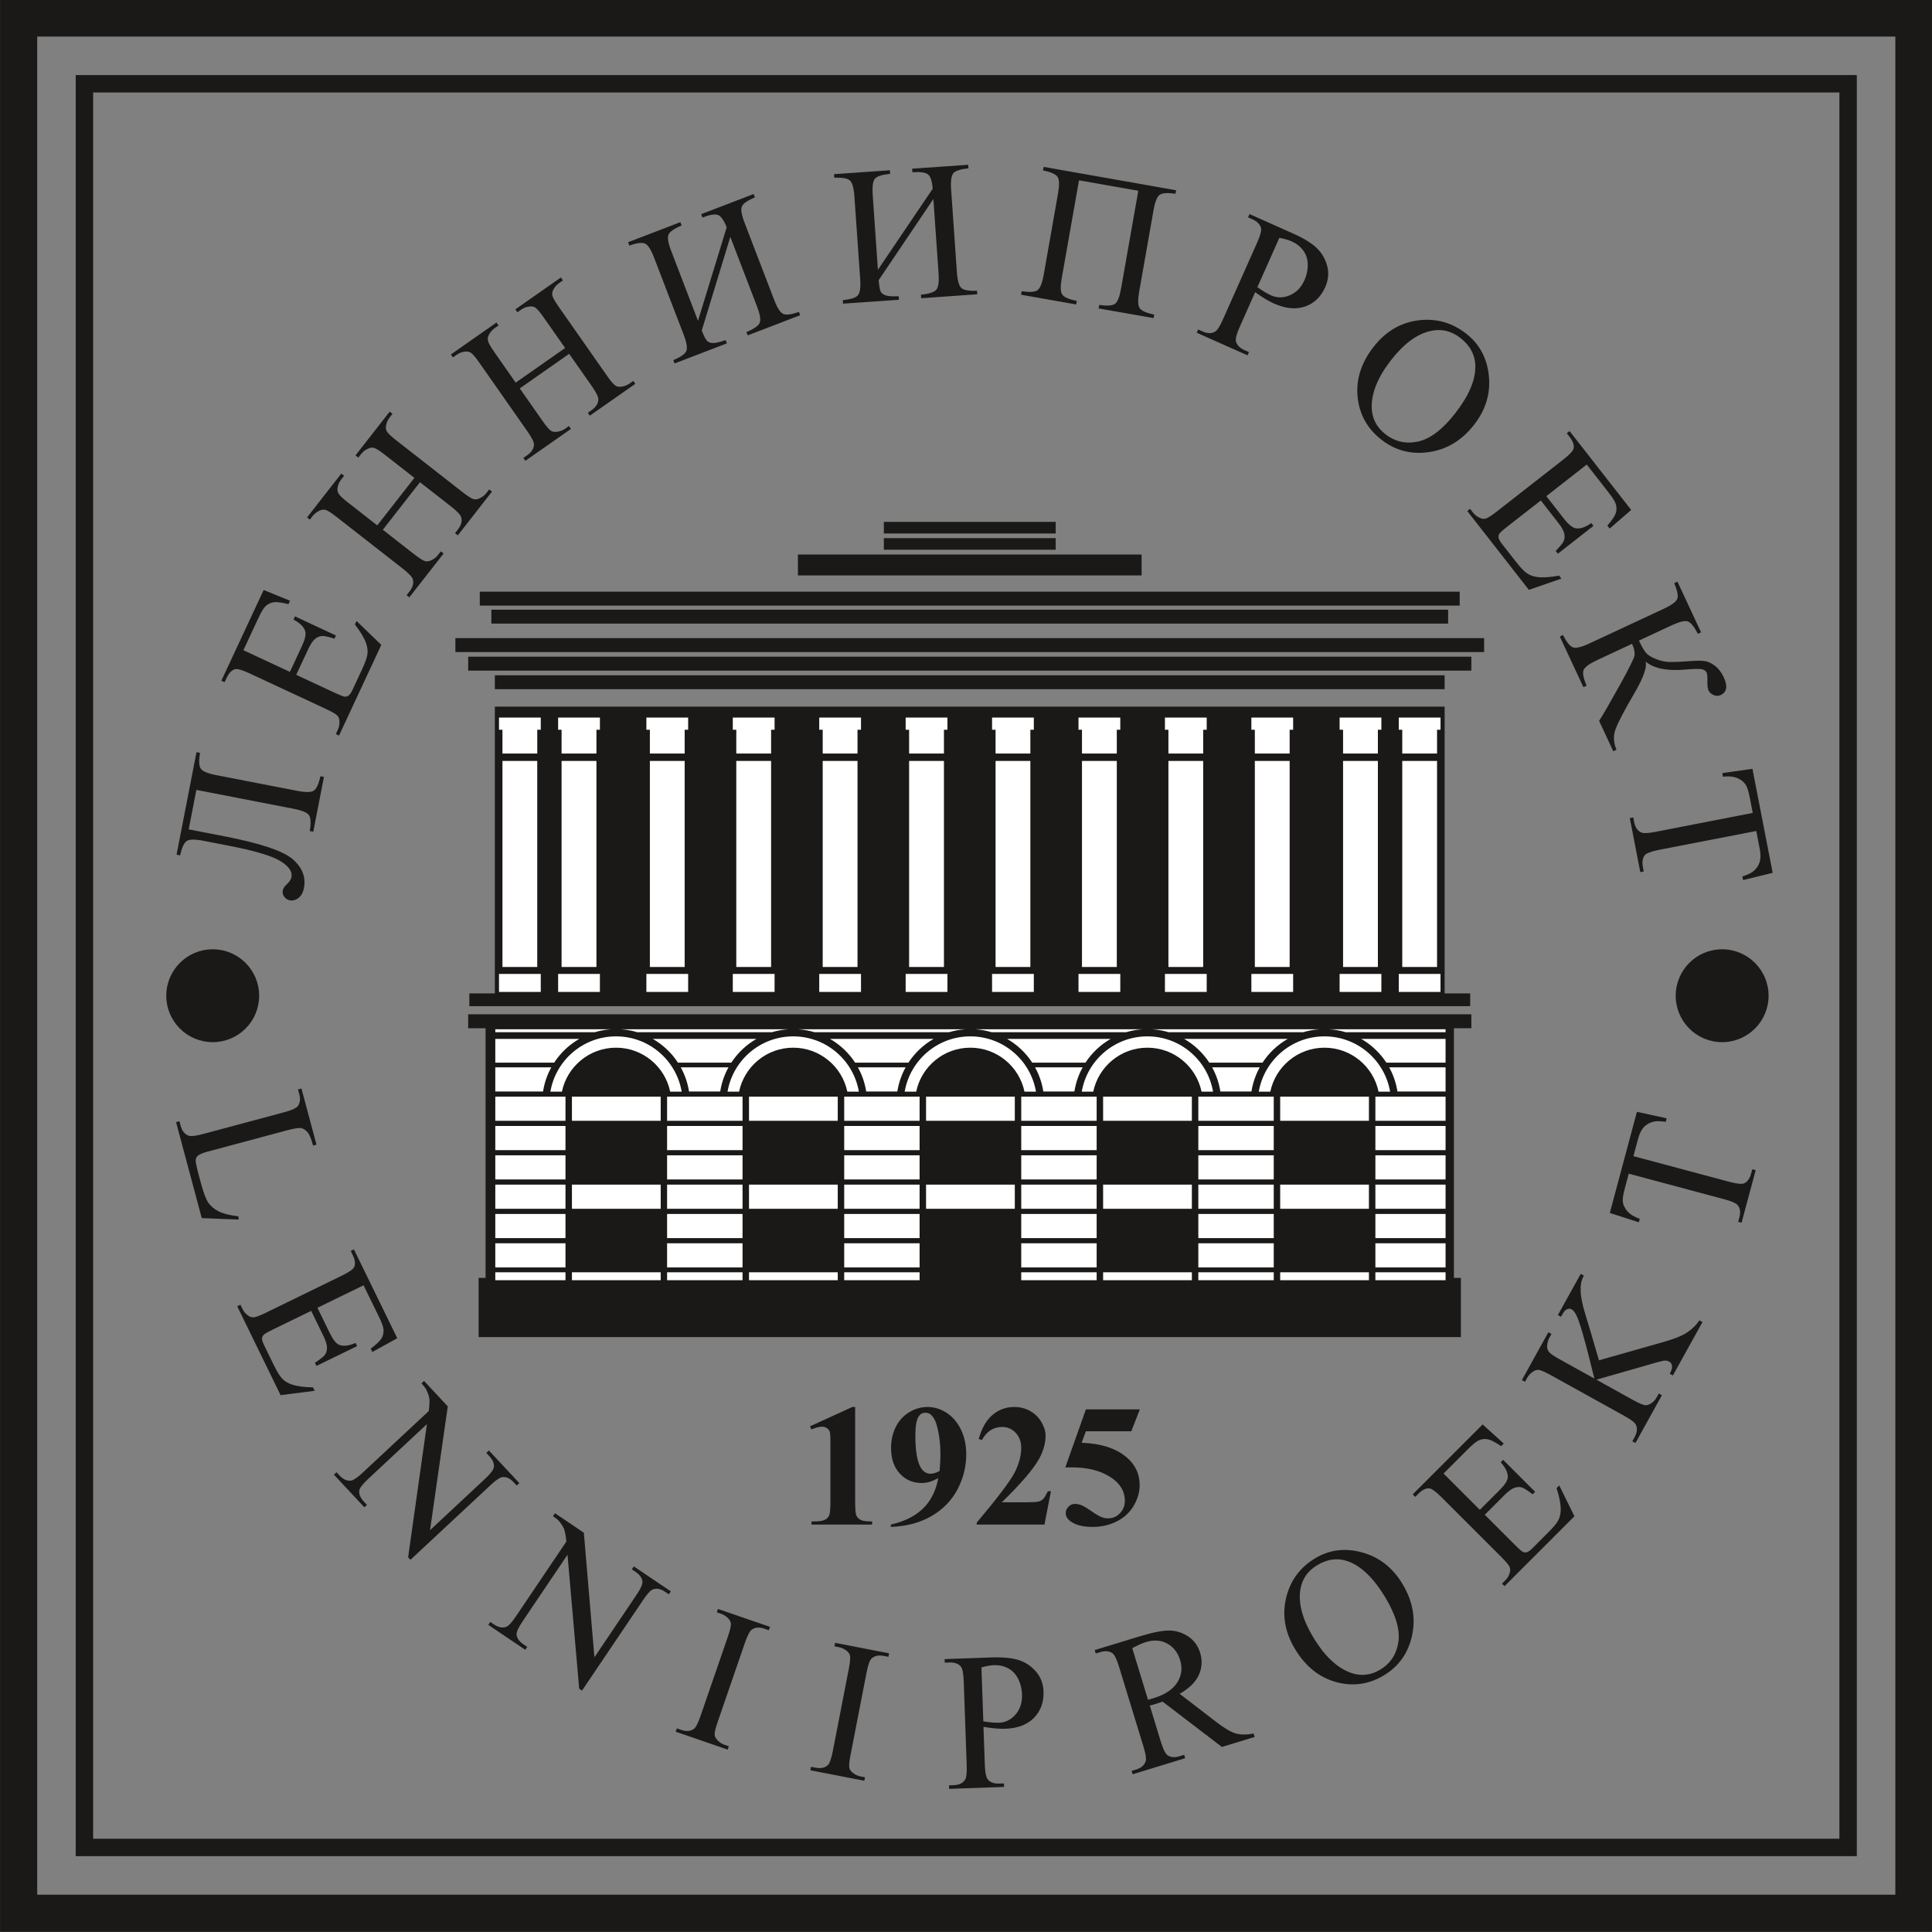
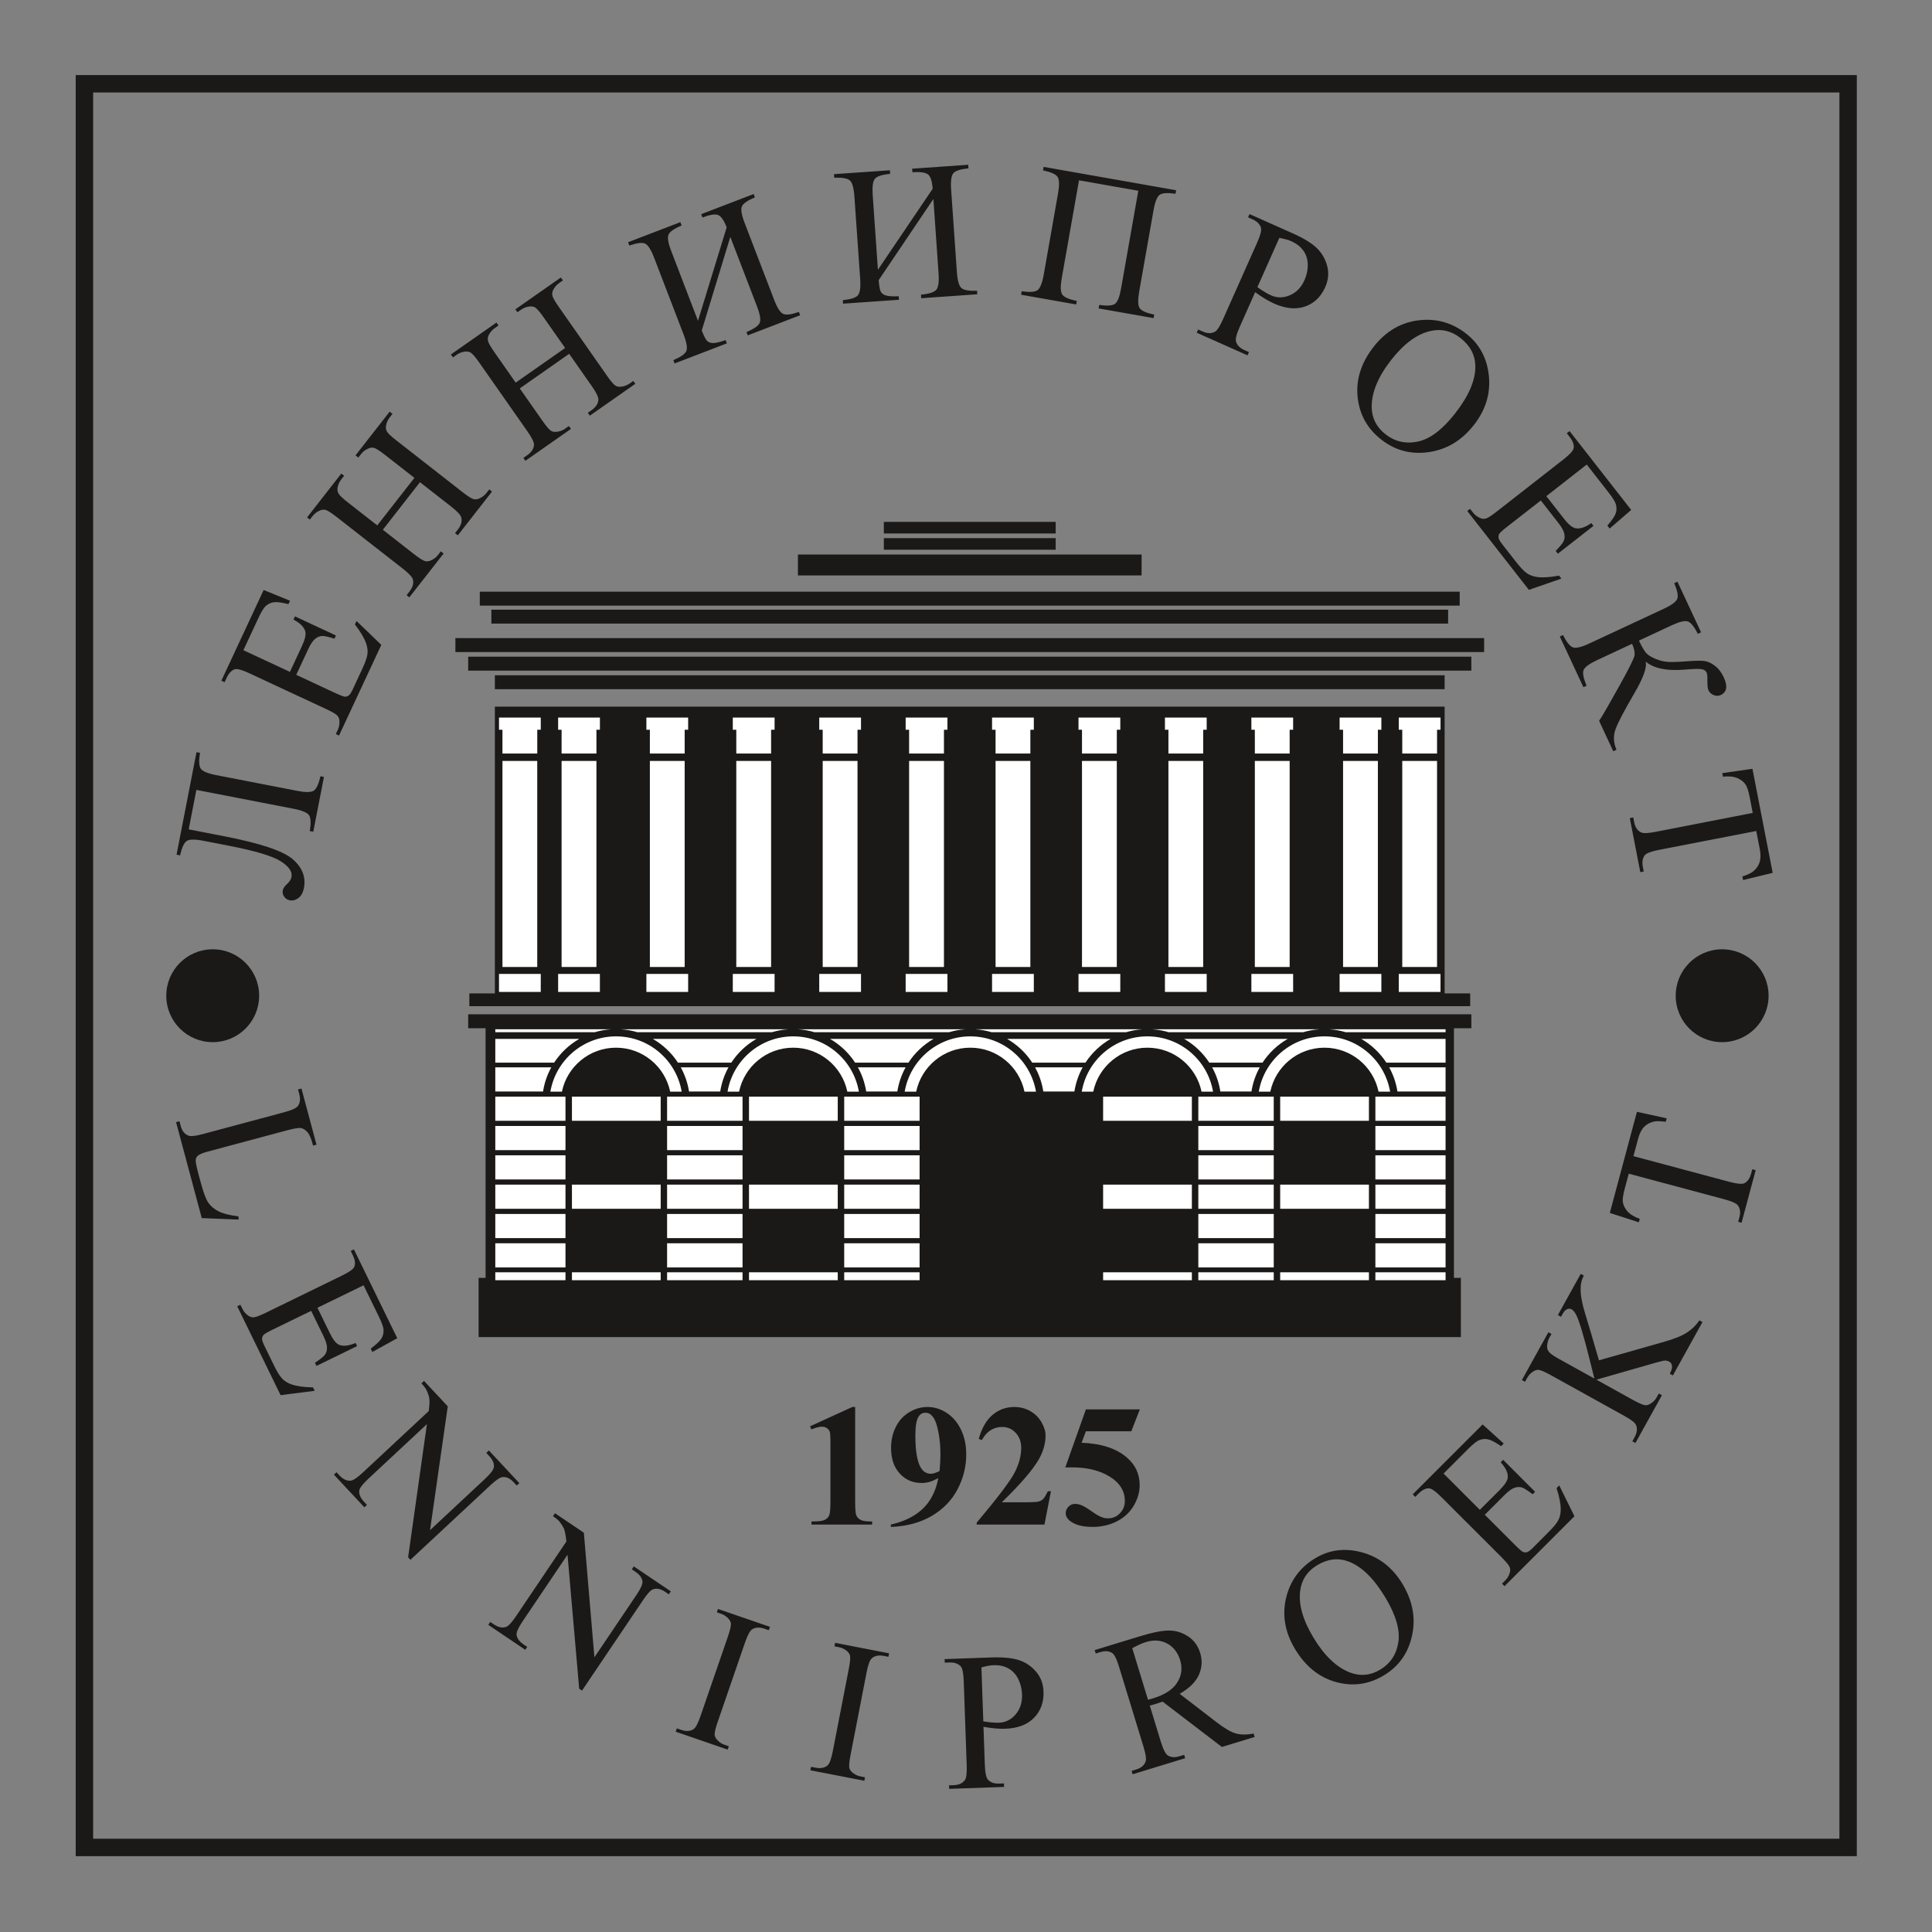
<svg xmlns="http://www.w3.org/2000/svg" width="281.4pt" height="281.4pt" viewBox="0 0 281.4 281.4" version="1.1">
  <rect x="0" y="0" width="281.4" height="281.4" fill="#808080" stroke="none" />
  <defs>
    <clipPath id="clip1">
      <path d="M 0 0 L 281.398 0 L 281.398 281.398 L 0 281.398 Z M 0 0 " />
    </clipPath>
  </defs>
  <g id="surface1">
    <path style=" stroke:none;fill-rule:evenodd;fill:rgb(10.594%,9.813%,9.424%);fill-opacity:1;" d="M 72.078 102.922 L 210.414 102.922 L 210.414 144.691 L 214.137 144.691 L 214.137 146.551 L 68.359 146.551 L 68.359 144.691 L 72.078 144.691 Z M 72.078 102.922 " />
    <path style=" stroke:none;fill-rule:evenodd;fill:rgb(10.594%,9.813%,9.424%);fill-opacity:1;" d="M 69.883 88.207 L 212.609 88.207 L 212.609 86.18 L 69.883 86.18 Z M 69.883 88.207 " />
    <path style=" stroke:none;fill-rule:evenodd;fill:rgb(10.594%,9.813%,9.424%);fill-opacity:1;" d="M 71.57 90.828 L 210.922 90.828 L 210.922 88.801 L 71.57 88.801 Z M 71.57 90.828 " />
    <path style=" stroke:none;fill-rule:evenodd;fill:rgb(10.594%,9.813%,9.424%);fill-opacity:1;" d="M 116.219 83.812 L 166.277 83.812 L 166.277 80.766 L 116.219 80.766 Z M 116.219 83.812 " />
    <path style=" stroke:none;fill-rule:evenodd;fill:rgb(10.594%,9.813%,9.424%);fill-opacity:1;" d="M 128.734 80.07 L 153.762 80.07 L 153.762 78.379 L 128.734 78.379 Z M 128.734 80.07 " />
    <path style=" stroke:none;fill-rule:evenodd;fill:rgb(10.594%,9.813%,9.424%);fill-opacity:1;" d="M 128.734 77.703 L 153.762 77.703 L 153.762 76.012 L 128.734 76.012 Z M 128.734 77.703 " />
    <path style=" stroke:none;fill-rule:evenodd;fill:rgb(10.594%,9.813%,9.424%);fill-opacity:1;" d="M 66.328 94.973 L 216.164 94.973 L 216.164 92.941 L 66.328 92.941 Z M 66.328 94.973 " />
    <path style=" stroke:none;fill-rule:evenodd;fill:rgb(10.594%,9.813%,9.424%);fill-opacity:1;" d="M 68.191 97.68 L 214.305 97.68 L 214.305 95.648 L 68.191 95.648 Z M 68.191 97.68 " />
    <path style=" stroke:none;fill-rule:evenodd;fill:rgb(10.594%,9.813%,9.424%);fill-opacity:1;" d="M 72.078 100.383 L 210.414 100.383 L 210.414 98.355 L 72.078 98.355 Z M 72.078 100.383 " />
    <path style=" stroke:none;fill-rule:evenodd;fill:rgb(10.594%,9.813%,9.424%);fill-opacity:1;" d="M 68.191 147.734 L 214.305 147.734 L 214.305 149.766 L 211.77 149.766 L 211.77 186.125 L 212.781 186.125 L 212.781 194.75 L 69.711 194.75 L 69.711 186.125 L 70.727 186.125 L 70.727 149.766 L 68.191 149.766 Z M 68.191 147.734 " />
    <path style=" stroke:none;fill-rule:evenodd;fill:rgb(100%,100%,100%);fill-opacity:1;" d="M 72.68 104.516 L 78.762 104.516 L 78.762 106.289 L 78.254 106.289 L 78.254 109.754 L 73.184 109.754 L 73.184 106.289 L 72.68 106.289 Z M 203.734 104.516 L 209.816 104.516 L 209.816 106.289 L 209.309 106.289 L 209.309 109.754 L 204.242 109.754 L 204.242 106.289 L 203.734 106.289 Z M 203.734 141.855 L 209.812 141.855 L 209.812 144.477 L 203.734 144.477 Z M 204.242 140.844 L 209.309 140.844 L 209.309 110.832 L 204.242 110.832 Z M 195.117 104.516 L 201.199 104.516 L 201.199 106.289 L 200.691 106.289 L 200.691 109.754 L 195.621 109.754 L 195.621 106.289 L 195.117 106.289 Z M 195.117 141.855 L 201.199 141.855 L 201.199 144.477 L 195.117 144.477 Z M 195.621 140.844 L 200.691 140.844 L 200.691 110.832 L 195.621 110.832 Z M 81.293 104.516 L 87.379 104.516 L 87.379 106.289 L 86.871 106.289 L 86.871 109.754 L 81.797 109.754 L 81.797 106.289 L 81.293 106.289 Z M 81.293 141.855 L 87.375 141.855 L 87.375 144.477 L 81.293 144.477 Z M 81.797 140.844 L 86.871 140.844 L 86.871 110.832 L 81.797 110.832 Z M 72.68 141.855 L 78.762 141.855 L 78.762 144.477 L 72.68 144.477 Z M 73.184 140.844 L 78.25 140.844 L 78.25 110.832 L 73.184 110.832 Z M 73.184 140.844 " />
    <path style=" stroke:none;fill-rule:evenodd;fill:rgb(100%,100%,100%);fill-opacity:1;" d="M 182.266 104.516 L 188.348 104.516 L 188.348 106.289 L 187.84 106.289 L 187.84 109.754 L 182.77 109.754 L 182.77 106.289 L 182.266 106.289 Z M 94.148 104.516 L 100.23 104.516 L 100.23 106.289 L 99.723 106.289 L 99.723 109.754 L 94.656 109.754 L 94.656 106.289 L 94.148 106.289 Z M 94.148 141.855 L 100.23 141.855 L 100.23 144.477 L 94.148 144.477 Z M 94.656 140.844 L 99.723 140.844 L 99.723 110.832 L 94.656 110.832 Z M 106.734 104.516 L 112.82 104.516 L 112.82 106.289 L 112.312 106.289 L 112.312 109.754 L 107.242 109.754 L 107.242 106.289 L 106.734 106.289 Z M 106.734 141.855 L 112.82 141.855 L 112.82 144.477 L 106.734 144.477 Z M 107.242 140.844 L 112.312 140.844 L 112.312 110.832 L 107.242 110.832 Z M 119.324 104.516 L 125.406 104.516 L 125.406 106.289 L 124.898 106.289 L 124.898 109.754 L 119.828 109.754 L 119.828 106.289 L 119.324 106.289 Z M 119.324 141.855 L 125.406 141.855 L 125.406 144.477 L 119.324 144.477 Z M 119.828 140.844 L 124.898 140.844 L 124.898 110.832 L 119.828 110.832 Z M 131.91 104.516 L 137.996 104.516 L 137.996 106.289 L 137.488 106.289 L 137.488 109.754 L 132.414 109.754 L 132.414 106.289 L 131.91 106.289 Z M 131.91 141.855 L 137.996 141.855 L 137.996 144.477 L 131.91 144.477 Z M 132.414 140.844 L 137.488 140.844 L 137.488 110.832 L 132.414 110.832 Z M 144.496 104.516 L 150.578 104.516 L 150.578 106.289 L 150.074 106.289 L 150.074 109.754 L 145.008 109.754 L 145.008 106.289 L 144.496 106.289 Z M 144.496 141.855 L 150.578 141.855 L 150.578 144.477 L 144.496 144.477 Z M 145.008 140.844 L 150.074 140.844 L 150.074 110.832 L 145.008 110.832 Z M 157.086 104.516 L 163.172 104.516 L 163.172 106.289 L 162.664 106.289 L 162.664 109.754 L 157.594 109.754 L 157.594 106.289 L 157.086 106.289 Z M 157.086 141.855 L 163.172 141.855 L 163.172 144.477 L 157.086 144.477 Z M 157.594 140.844 L 162.664 140.844 L 162.664 110.832 L 157.594 110.832 Z M 169.676 104.516 L 175.758 104.516 L 175.758 106.289 L 175.246 106.289 L 175.246 109.754 L 170.184 109.754 L 170.184 106.289 L 169.676 106.289 Z M 169.676 141.855 L 175.758 141.855 L 175.758 144.477 L 169.676 144.477 Z M 170.184 140.844 L 175.246 140.844 L 175.246 110.832 L 170.184 110.832 Z M 182.266 141.855 L 188.348 141.855 L 188.348 144.477 L 182.266 144.477 Z M 182.77 140.844 L 187.84 140.844 L 187.84 110.832 L 182.77 110.832 Z M 182.77 140.844 " />
    <path style=" stroke:none;fill-rule:evenodd;fill:rgb(100%,100%,100%);fill-opacity:1;" d="M 72.141 185.312 L 82.363 185.312 L 82.363 186.465 L 72.141 186.465 Z M 72.141 159.73 L 82.363 159.73 L 82.363 163.246 L 72.141 163.246 Z M 72.141 164 L 82.363 164 L 82.363 167.52 L 72.141 167.52 Z M 72.141 168.273 L 82.363 168.273 L 82.363 171.789 L 72.141 171.789 Z M 72.141 172.543 L 82.363 172.543 L 82.363 176.062 L 72.141 176.062 Z M 72.141 176.816 L 82.363 176.816 L 82.363 180.332 L 72.141 180.332 Z M 72.141 181.086 L 82.363 181.086 L 82.363 184.605 L 72.141 184.605 Z M 72.141 181.086 " />
    <path style=" stroke:none;fill-rule:evenodd;fill:rgb(100%,100%,100%);fill-opacity:1;" d="M 83.305 185.312 L 96.23 185.312 L 96.23 186.465 L 83.305 186.465 Z M 83.305 159.73 L 96.23 159.73 L 96.23 163.246 L 83.305 163.246 Z M 83.305 172.543 L 96.23 172.543 L 96.23 176.062 L 83.305 176.062 Z M 83.305 172.543 " />
    <path style=" stroke:none;fill-rule:evenodd;fill:rgb(100%,100%,100%);fill-opacity:1;" d="M 97.164 185.312 L 108.152 185.312 L 108.152 186.465 L 97.164 186.465 Z M 97.164 159.73 L 108.152 159.73 L 108.152 163.246 L 97.164 163.246 Z M 97.164 164 L 108.152 164 L 108.152 167.52 L 97.164 167.52 Z M 97.164 168.273 L 108.152 168.273 L 108.152 171.789 L 97.164 171.789 Z M 97.164 172.543 L 108.152 172.543 L 108.152 176.062 L 97.164 176.062 Z M 97.164 176.816 L 108.152 176.816 L 108.152 180.332 L 97.164 180.332 Z M 97.164 181.086 L 108.152 181.086 L 108.152 184.605 L 97.164 184.605 Z M 97.164 181.086 " />
    <path style=" stroke:none;fill-rule:evenodd;fill:rgb(100%,100%,100%);fill-opacity:1;" d="M 122.961 185.312 L 133.941 185.312 L 133.941 186.465 L 122.961 186.465 Z M 122.961 159.73 L 133.941 159.73 L 133.941 163.246 L 122.961 163.246 Z M 122.961 164 L 133.941 164 L 133.941 167.52 L 122.961 167.52 Z M 122.961 168.273 L 133.941 168.273 L 133.941 171.789 L 122.961 171.789 Z M 122.961 172.543 L 133.941 172.543 L 133.941 176.062 L 122.961 176.062 Z M 122.961 176.816 L 133.941 176.816 L 133.941 180.332 L 122.961 180.332 Z M 122.961 181.086 L 133.941 181.086 L 133.941 184.605 L 122.961 184.605 Z M 122.961 181.086 " />
-     <path style=" stroke:none;fill-rule:evenodd;fill:rgb(100%,100%,100%);fill-opacity:1;" d="M 148.746 185.312 L 159.73 185.312 L 159.73 186.465 L 148.746 186.465 Z M 148.746 159.73 L 159.73 159.73 L 159.73 163.246 L 148.746 163.246 Z M 148.746 164 L 159.73 164 L 159.73 167.52 L 148.746 167.52 Z M 148.746 168.273 L 159.73 168.273 L 159.73 171.789 L 148.746 171.789 Z M 148.746 172.543 L 159.73 172.543 L 159.73 176.062 L 148.746 176.062 Z M 148.746 176.816 L 159.73 176.816 L 159.73 180.332 L 148.746 180.332 Z M 148.746 181.086 L 159.73 181.086 L 159.73 184.605 L 148.746 184.605 Z M 148.746 181.086 " />
    <path style=" stroke:none;fill-rule:evenodd;fill:rgb(100%,100%,100%);fill-opacity:1;" d="M 174.539 185.312 L 185.523 185.312 L 185.523 186.465 L 174.539 186.465 Z M 174.539 159.73 L 185.523 159.73 L 185.523 163.246 L 174.539 163.246 Z M 174.539 164 L 185.523 164 L 185.523 167.52 L 174.539 167.52 Z M 174.539 168.273 L 185.523 168.273 L 185.523 171.789 L 174.539 171.789 Z M 174.539 172.543 L 185.523 172.543 L 185.523 176.062 L 174.539 176.062 Z M 174.539 176.816 L 185.523 176.816 L 185.523 180.332 L 174.539 180.332 Z M 174.539 181.086 L 185.523 181.086 L 185.523 184.605 L 174.539 184.605 Z M 174.539 181.086 " />
    <path style=" stroke:none;fill-rule:evenodd;fill:rgb(100%,100%,100%);fill-opacity:1;" d="M 200.328 185.312 L 210.551 185.312 L 210.551 186.465 L 200.328 186.465 Z M 200.328 159.73 L 210.551 159.73 L 210.551 163.246 L 200.328 163.246 Z M 200.328 164 L 210.551 164 L 210.551 167.52 L 200.328 167.52 Z M 200.328 168.273 L 210.551 168.273 L 210.551 171.789 L 200.328 171.789 Z M 200.328 172.543 L 210.551 172.543 L 210.551 176.062 L 200.328 176.062 Z M 200.328 176.816 L 210.551 176.816 L 210.551 180.332 L 200.328 180.332 Z M 200.328 181.086 L 210.551 181.086 L 210.551 184.605 L 200.328 184.605 Z M 200.328 181.086 " />
    <path style=" stroke:none;fill-rule:evenodd;fill:rgb(100%,100%,100%);fill-opacity:1;" d="M 109.094 185.312 L 122.02 185.312 L 122.02 186.465 L 109.094 186.465 Z M 109.094 159.73 L 122.02 159.73 L 122.02 163.246 L 109.094 163.246 Z M 109.094 172.543 L 122.02 172.543 L 122.02 176.062 L 109.094 176.062 Z M 109.094 172.543 " />
-     <path style=" stroke:none;fill-rule:evenodd;fill:rgb(100%,100%,100%);fill-opacity:1;" d="M 134.883 159.73 L 147.809 159.73 L 147.809 163.246 L 134.883 163.246 Z M 134.883 172.543 L 147.809 172.543 L 147.809 176.062 L 134.883 176.062 Z M 134.883 172.543 " />
    <path style=" stroke:none;fill-rule:evenodd;fill:rgb(100%,100%,100%);fill-opacity:1;" d="M 160.672 185.312 L 173.598 185.312 L 173.598 186.465 L 160.672 186.465 Z M 160.672 159.73 L 173.598 159.73 L 173.598 163.246 L 160.672 163.246 Z M 160.672 172.543 L 173.598 172.543 L 173.598 176.062 L 160.672 176.062 Z M 160.672 172.543 " />
    <path style=" stroke:none;fill-rule:evenodd;fill:rgb(100%,100%,100%);fill-opacity:1;" d="M 186.461 185.312 L 199.387 185.312 L 199.387 186.465 L 186.461 186.465 Z M 186.461 159.73 L 199.387 159.73 L 199.387 163.246 L 186.461 163.246 Z M 186.461 172.543 L 199.387 172.543 L 199.387 176.062 L 186.461 176.062 Z M 186.461 172.543 " />
    <path style=" stroke:none;fill-rule:evenodd;fill:rgb(100%,100%,100%);fill-opacity:1;" d="M 89.727 150.949 C 94.527 150.949 98.508 154.43 99.289 159.004 L 97.613 159.004 C 96.855 155.348 93.613 152.598 89.727 152.598 C 85.844 152.598 82.602 155.348 81.844 159.004 L 80.164 159.004 C 80.945 154.43 84.93 150.949 89.727 150.949 Z M 89.727 150.949 " />
    <path style=" stroke:none;fill-rule:evenodd;fill:rgb(100%,100%,100%);fill-opacity:1;" d="M 115.531 150.949 C 120.328 150.949 124.312 154.43 125.098 159.004 L 123.414 159.004 C 122.656 155.348 119.414 152.598 115.531 152.598 C 111.648 152.598 108.406 155.348 107.648 159.004 L 105.969 159.004 C 106.746 154.43 110.734 150.949 115.531 150.949 Z M 115.531 150.949 " />
    <path style=" stroke:none;fill-rule:evenodd;fill:rgb(100%,100%,100%);fill-opacity:1;" d="M 141.328 150.949 C 146.129 150.949 150.113 154.43 150.895 159.004 L 149.219 159.004 C 148.453 155.348 145.215 152.598 141.328 152.598 C 137.449 152.598 134.203 155.348 133.445 159.004 L 131.77 159.004 C 132.551 154.43 136.535 150.949 141.328 150.949 Z M 141.328 150.949 " />
    <path style=" stroke:none;fill-rule:evenodd;fill:rgb(100%,100%,100%);fill-opacity:1;" d="M 167.121 150.949 C 171.914 150.949 175.902 154.43 176.684 159.004 L 175.008 159.004 C 174.246 155.348 171.004 152.598 167.121 152.598 C 163.238 152.598 159.996 155.348 159.234 159.004 L 157.559 159.004 C 158.34 154.43 162.324 150.949 167.121 150.949 Z M 167.121 150.949 " />
    <path style=" stroke:none;fill-rule:evenodd;fill:rgb(100%,100%,100%);fill-opacity:1;" d="M 192.91 150.949 C 197.703 150.949 201.691 154.43 202.473 159.004 L 200.789 159.004 C 200.035 155.348 196.789 152.598 192.91 152.598 C 189.027 152.598 185.785 155.348 185.023 159.004 L 183.344 159.004 C 184.129 154.43 188.113 150.949 192.91 150.949 Z M 192.91 150.949 " />
    <path style=" stroke:none;fill-rule:evenodd;fill:rgb(100%,100%,100%);fill-opacity:1;" d="M 72.141 151.32 L 84.367 151.32 C 82.891 152.168 81.637 153.359 80.707 154.781 L 72.141 154.781 Z M 95.086 151.32 L 110.172 151.32 C 108.695 152.168 107.441 153.359 106.512 154.781 L 98.746 154.781 C 97.82 153.359 96.562 152.168 95.086 151.32 Z M 120.891 151.32 L 135.973 151.32 C 134.496 152.168 133.238 153.359 132.312 154.781 L 124.555 154.781 C 123.621 153.359 122.367 152.168 120.891 151.32 Z M 146.691 151.32 L 161.762 151.32 C 160.285 152.168 159.027 153.359 158.098 154.781 L 150.352 154.781 C 149.422 153.359 148.164 152.168 146.691 151.32 Z M 172.48 151.32 L 187.551 151.32 C 186.074 152.168 184.816 153.359 183.887 154.781 L 176.141 154.781 C 175.211 153.359 173.953 152.168 172.48 151.32 Z M 198.266 151.32 L 210.551 151.32 L 210.551 154.781 L 201.93 154.781 C 200.996 153.359 199.746 152.168 198.266 151.32 Z M 72.141 155.457 L 80.297 155.457 C 79.707 156.531 79.289 157.719 79.098 158.977 L 72.141 158.977 Z M 99.152 155.457 L 106.105 155.457 C 105.512 156.531 105.098 157.719 104.902 158.977 L 100.359 158.977 C 100.16 157.719 99.746 156.531 99.152 155.457 Z M 124.953 155.457 L 131.906 155.457 C 131.312 156.531 130.898 157.719 130.699 158.977 L 126.164 158.977 C 125.965 157.719 125.551 156.531 124.953 155.457 Z M 150.758 155.457 L 157.695 155.457 C 157.102 156.531 156.688 157.719 156.488 158.977 L 151.961 158.977 C 151.766 157.719 151.352 156.531 150.758 155.457 Z M 176.547 155.457 L 183.484 155.457 C 182.891 156.531 182.477 157.719 182.277 158.977 L 177.746 158.977 C 177.555 157.719 177.141 156.531 176.547 155.457 Z M 202.336 155.457 L 210.551 155.457 L 210.551 158.977 L 203.539 158.977 C 203.344 157.719 202.93 156.531 202.336 155.457 Z M 202.336 155.457 " />
    <path style=" stroke:none;fill-rule:evenodd;fill:rgb(100%,100%,100%);fill-opacity:1;" d="M 72.141 149.918 L 88.984 149.918 C 88.172 149.973 87.391 150.117 86.645 150.34 L 72.141 150.34 Z M 90.473 149.918 L 114.789 149.918 C 113.98 149.973 113.195 150.117 112.445 150.34 L 92.812 150.34 C 92.062 150.117 91.281 149.973 90.473 149.918 Z M 116.277 149.918 L 140.586 149.918 C 139.777 149.973 138.996 150.117 138.246 150.34 L 118.617 150.34 C 117.867 150.117 117.086 149.973 116.277 149.918 Z M 142.074 149.918 L 166.371 149.918 C 165.566 149.973 164.785 150.117 164.035 150.34 L 144.414 150.34 C 143.664 150.117 142.883 149.973 142.074 149.918 Z M 167.863 149.918 L 192.164 149.918 C 191.355 149.973 190.574 150.117 189.824 150.34 L 170.203 150.34 C 169.453 150.117 168.672 149.973 167.863 149.918 Z M 193.652 149.918 L 210.551 149.918 L 210.551 150.34 L 195.992 150.34 C 195.246 150.117 194.461 149.973 193.652 149.918 Z M 193.652 149.918 " />
    <path style=" stroke:none;fill-rule:evenodd;fill:rgb(10.594%,9.813%,9.424%);fill-opacity:1;" d="M 124.555 204.93 L 124.555 218.648 C 124.555 219.68 124.602 220.34 124.691 220.625 C 124.781 220.91 124.973 221.141 125.258 221.324 C 125.547 221.504 126.012 221.598 126.645 221.598 L 127.027 221.598 L 127.027 222.055 L 118.195 222.055 L 118.195 221.598 L 118.641 221.598 C 119.359 221.598 119.871 221.512 120.176 221.348 C 120.48 221.184 120.688 220.957 120.789 220.668 C 120.902 220.379 120.953 219.707 120.953 218.648 L 120.953 209.953 C 120.953 209.176 120.914 208.691 120.844 208.504 C 120.77 208.309 120.633 208.145 120.43 208.004 C 120.227 207.867 119.992 207.801 119.73 207.801 C 119.309 207.801 118.797 207.934 118.195 208.199 L 117.977 207.75 L 124.145 204.93 Z M 129.754 222.398 L 129.754 222.055 C 131.121 221.742 132.281 221.277 133.23 220.668 C 134.188 220.055 134.941 219.305 135.496 218.406 C 136.055 217.504 136.445 216.469 136.664 215.297 C 136.156 215.562 135.719 215.746 135.359 215.852 C 134.996 215.949 134.621 216 134.23 216 C 132.953 216 131.902 215.547 131.059 214.629 C 130.203 213.715 129.785 212.465 129.785 210.871 C 129.785 209.766 130.02 208.75 130.477 207.832 C 130.93 206.914 131.586 206.199 132.434 205.691 C 133.281 205.184 134.164 204.93 135.078 204.93 C 136.066 204.93 136.992 205.211 137.863 205.773 C 138.738 206.332 139.441 207.148 139.961 208.211 C 140.48 209.273 140.734 210.488 140.734 211.848 C 140.734 213.613 140.312 215.301 139.469 216.918 C 138.621 218.535 137.363 219.832 135.691 220.812 C 134.012 221.785 132.039 222.316 129.754 222.398 Z M 136.852 214.258 C 136.938 213.336 136.977 212.523 136.977 211.82 C 136.977 210.32 136.805 208.926 136.453 207.629 C 136.262 206.91 135.965 206.383 135.574 206.043 C 135.371 205.863 135.102 205.773 134.773 205.773 C 134.359 205.773 134.039 205.953 133.812 206.301 C 133.484 206.793 133.324 207.715 133.324 209.09 C 133.324 211.375 133.602 212.949 134.145 213.816 C 134.496 214.375 134.977 214.656 135.574 214.656 C 135.902 214.656 136.324 214.523 136.852 214.258 Z M 152.129 222.055 L 142.258 222.055 L 142.258 221.781 C 145.285 218.176 147.121 215.754 147.77 214.508 C 148.414 213.262 148.742 212.047 148.742 210.859 C 148.742 209.992 148.473 209.27 147.938 208.695 C 147.398 208.125 146.746 207.84 145.969 207.84 C 144.703 207.84 143.715 208.473 143.012 209.742 L 142.555 209.582 C 142.996 208 143.676 206.828 144.578 206.07 C 145.492 205.309 146.539 204.93 147.727 204.93 C 148.578 204.93 149.352 205.129 150.051 205.523 C 150.754 205.922 151.301 206.461 151.699 207.152 C 152.094 207.84 152.289 208.484 152.289 209.09 C 152.289 210.184 151.984 211.297 151.379 212.43 C 150.539 213.953 148.727 216.082 145.922 218.809 L 149.539 218.809 C 150.438 218.809 151.016 218.777 151.285 218.699 C 151.551 218.625 151.77 218.5 151.945 218.324 C 152.117 218.148 152.344 217.77 152.629 217.207 L 153.07 217.207 Z M 158.164 205.277 L 166.023 205.277 L 164.777 208.469 L 158.164 208.469 L 157.539 210.141 C 160.379 210.246 162.57 210.957 164.105 212.27 C 165.367 213.348 165.996 214.691 165.996 216.301 C 165.996 217.332 165.703 218.34 165.121 219.324 C 164.535 220.309 163.711 221.07 162.648 221.602 C 161.586 222.133 160.414 222.398 159.148 222.398 C 157.773 222.398 156.723 222.141 155.988 221.629 C 155.477 221.27 155.223 220.859 155.223 220.395 C 155.223 220.039 155.359 219.727 155.621 219.457 C 155.891 219.18 156.203 219.047 156.559 219.047 C 156.879 219.047 157.211 219.113 157.539 219.246 C 157.867 219.375 158.434 219.723 159.23 220.285 C 159.734 220.629 160.164 220.871 160.531 221 C 160.785 221.098 161.078 221.148 161.398 221.148 C 162.074 221.148 162.648 220.906 163.121 220.406 C 163.598 219.914 163.836 219.32 163.836 218.625 C 163.836 217.176 163.109 215.992 161.656 215.09 C 160.203 214.184 158.371 213.727 156.16 213.727 C 155.941 213.727 155.609 213.73 155.16 213.738 Z M 158.164 205.277 " />
    <g clip-path="url(#clip1)" clip-rule="nonzero">
-       <path style=" stroke:none;fill-rule:evenodd;fill:rgb(10.594%,9.813%,9.424%);fill-opacity:1;" d="M 0.008 -0.09 L 281.473 -0.09 L 281.473 281.379 L 0.008 281.379 Z M 5.418 5.324 L 276.059 5.324 L 276.059 275.965 L 5.418 275.965 Z M 5.418 5.324 " />
-     </g>
+       </g>
    <path style=" stroke:none;fill-rule:evenodd;fill:rgb(10.594%,9.813%,9.424%);fill-opacity:1;" d="M 11.027 10.934 L 270.449 10.934 L 270.449 270.355 L 11.027 270.355 Z M 13.566 13.469 L 267.914 13.469 L 267.914 267.816 L 13.566 267.816 Z M 13.566 13.469 " />
    <path style=" stroke:none;fill-rule:evenodd;fill:rgb(10.594%,9.813%,9.424%);fill-opacity:1;" d="M 28.602 115.051 L 27.484 120.797 L 32.688 121.809 C 37.934 122.828 41.246 123.941 42.641 125.148 C 44.031 126.359 44.574 127.754 44.266 129.344 C 44.133 130.02 43.863 130.504 43.461 130.805 C 43.059 131.105 42.637 131.211 42.195 131.129 C 41.859 131.062 41.594 130.887 41.391 130.602 C 41.191 130.316 41.121 130.008 41.191 129.672 C 41.246 129.387 41.441 129.09 41.789 128.777 C 42.164 128.426 42.391 128.086 42.453 127.754 C 42.609 126.961 42.074 126.188 40.855 125.426 C 39.637 124.672 37.184 123.934 33.508 123.219 L 29.621 122.461 C 28.398 122.223 27.59 122.23 27.199 122.492 C 26.812 122.746 26.488 123.441 26.227 124.586 L 25.715 124.484 L 28.621 109.555 L 29.129 109.652 C 28.941 110.809 28.98 111.578 29.246 111.965 C 29.512 112.344 30.258 112.656 31.48 112.895 L 43.277 115.188 C 44.504 115.426 45.309 115.418 45.695 115.164 C 46.09 114.902 46.414 114.207 46.672 113.062 L 47.184 113.16 L 45.629 121.141 L 45.121 121.043 C 45.312 119.887 45.273 119.117 45.004 118.73 C 44.738 118.352 43.992 118.039 42.77 117.801 Z M 35.453 94.703 L 42.227 97.859 L 43.98 94.094 C 44.438 93.113 44.594 92.395 44.453 91.93 C 44.273 91.309 43.703 90.75 42.746 90.242 L 42.965 89.777 L 48.93 92.559 L 48.715 93.023 C 47.828 92.75 47.234 92.621 46.945 92.629 C 46.582 92.645 46.23 92.785 45.902 93.051 C 45.574 93.316 45.238 93.809 44.906 94.523 L 43.148 98.289 L 48.797 100.926 C 49.559 101.277 50.035 101.461 50.23 101.473 C 50.422 101.48 50.609 101.422 50.789 101.301 C 50.961 101.176 51.16 100.875 51.379 100.406 L 52.734 97.496 C 53.184 96.531 53.449 95.793 53.516 95.293 C 53.586 94.793 53.52 94.25 53.312 93.66 C 53.031 92.895 52.492 91.992 51.695 90.953 L 51.93 90.449 L 55.539 93.926 L 49.379 107.137 L 48.914 106.918 L 49.199 106.309 C 49.387 105.91 49.465 105.48 49.441 105.027 C 49.434 104.691 49.316 104.414 49.094 104.191 C 48.867 103.969 48.336 103.664 47.504 103.277 L 36.371 98.086 C 35.281 97.578 34.562 97.375 34.207 97.477 C 33.73 97.621 33.324 98.047 32.996 98.754 L 32.711 99.363 L 32.242 99.145 L 38.402 85.934 L 42.242 87.496 L 42.012 87.992 C 41.027 87.746 40.32 87.656 39.883 87.715 C 39.445 87.773 39.039 87.965 38.664 88.305 C 38.383 88.586 38.039 89.148 37.645 90 Z M 54.949 76.523 L 60.359 69.602 L 56.094 66.27 C 55.332 65.672 54.789 65.328 54.477 65.234 C 54.234 65.168 53.957 65.199 53.645 65.328 C 53.223 65.504 52.871 65.773 52.602 66.125 L 52.191 66.648 L 51.781 66.328 L 56.758 59.957 L 57.164 60.277 L 56.754 60.805 C 56.484 61.156 56.305 61.555 56.227 62 C 56.16 62.328 56.215 62.625 56.383 62.895 C 56.559 63.168 57.012 63.586 57.742 64.156 L 67.359 71.672 C 68.113 72.258 68.648 72.605 68.965 72.695 C 69.203 72.766 69.477 72.738 69.789 72.613 C 70.215 72.43 70.57 72.16 70.844 71.812 L 71.254 71.285 L 71.66 71.602 L 66.684 77.973 L 66.277 77.656 L 66.688 77.129 C 67.16 76.523 67.332 75.938 67.188 75.379 C 67.098 75.012 66.602 74.48 65.711 73.781 L 61.168 70.234 L 55.762 77.16 L 60.297 80.707 C 61.055 81.293 61.59 81.637 61.906 81.73 C 62.148 81.797 62.422 81.766 62.742 81.633 C 63.164 81.457 63.512 81.195 63.785 80.844 L 64.207 80.305 L 64.613 80.621 L 59.621 87.004 L 59.223 86.688 L 59.633 86.16 C 60.113 85.547 60.281 84.961 60.141 84.398 C 60.039 84.043 59.543 83.512 58.652 82.812 L 49.035 75.301 C 48.277 74.707 47.734 74.359 47.418 74.266 C 47.18 74.199 46.906 74.227 46.598 74.348 C 46.164 74.535 45.82 74.805 45.539 75.156 L 45.133 75.68 L 44.727 75.363 L 49.711 68.977 L 50.121 69.297 L 49.699 69.836 C 49.418 70.191 49.246 70.586 49.168 71.031 C 49.109 71.352 49.164 71.648 49.336 71.922 C 49.504 72.199 49.953 72.621 50.684 73.191 Z M 75.113 55.73 L 82.312 50.688 L 79.207 46.258 C 78.652 45.465 78.238 44.977 77.965 44.797 C 77.754 44.66 77.477 44.609 77.141 44.641 C 76.684 44.688 76.277 44.84 75.91 45.098 L 75.363 45.48 L 75.066 45.055 L 81.691 40.418 L 81.988 40.84 L 81.438 41.227 C 81.074 41.48 80.789 41.809 80.582 42.215 C 80.418 42.508 80.391 42.809 80.473 43.117 C 80.562 43.426 80.871 43.961 81.402 44.719 L 88.402 54.715 C 88.949 55.5 89.359 55.984 89.637 56.164 C 89.844 56.305 90.117 56.359 90.449 56.328 C 90.914 56.277 91.328 56.125 91.691 55.871 L 92.242 55.484 L 92.535 55.906 L 85.91 60.543 L 85.617 60.125 L 86.164 59.742 C 86.789 59.297 87.129 58.785 87.152 58.211 C 87.172 57.836 86.855 57.18 86.207 56.254 L 82.902 51.535 L 75.707 56.574 L 79.012 61.293 C 79.559 62.078 79.973 62.559 80.246 62.742 C 80.457 62.879 80.73 62.93 81.07 62.895 C 81.527 62.848 81.938 62.699 82.305 62.445 L 82.863 62.051 L 83.16 62.473 L 76.523 67.117 L 76.23 66.695 L 76.773 66.316 C 77.414 65.867 77.746 65.355 77.777 64.777 C 77.789 64.41 77.469 63.754 76.82 62.828 L 69.82 52.832 C 69.266 52.039 68.848 51.551 68.574 51.371 C 68.363 51.234 68.094 51.18 67.766 51.207 C 67.297 51.258 66.887 51.414 66.52 51.672 L 65.977 52.055 L 65.672 51.629 L 72.312 46.98 L 72.609 47.406 L 72.047 47.801 C 71.684 48.055 71.398 48.383 71.195 48.789 C 71.039 49.074 71.008 49.375 71.09 49.684 C 71.168 50 71.477 50.535 72.012 51.297 Z M 105.84 33.117 C 105.434 32.059 104.996 31.453 104.551 31.305 C 104.102 31.152 103.355 31.277 102.316 31.68 L 102.129 31.195 L 109.77 28.262 L 109.953 28.746 C 108.879 29.199 108.242 29.641 108.059 30.07 C 107.871 30.496 108.004 31.293 108.453 32.457 L 112.758 43.676 C 113.203 44.844 113.645 45.52 114.066 45.715 C 114.488 45.914 115.258 45.816 116.363 45.434 L 116.547 45.914 L 108.906 48.848 L 108.723 48.367 C 109.828 47.902 110.469 47.453 110.652 47.02 C 110.836 46.586 110.703 45.793 110.262 44.637 L 106.371 34.508 L 102.211 48.145 C 102.512 48.895 102.754 49.383 102.945 49.605 C 103.133 49.824 103.422 49.949 103.812 49.965 C 104.203 49.984 104.828 49.84 105.688 49.531 L 105.871 50.012 L 98.254 52.938 L 98.07 52.457 C 99.152 52 99.785 51.559 99.965 51.129 C 100.148 50.699 100.02 49.902 99.574 48.738 L 95.266 37.52 C 94.82 36.355 94.383 35.676 93.961 35.48 C 93.539 35.285 92.773 35.383 91.664 35.766 L 91.477 35.281 L 99.094 32.359 L 99.281 32.844 C 98.191 33.301 97.555 33.746 97.371 34.172 C 97.188 34.602 97.316 35.395 97.766 36.559 L 101.664 46.727 Z M 135.844 27.496 C 135.766 26.363 135.527 25.66 135.141 25.387 C 134.754 25.105 134.004 25.012 132.895 25.09 L 132.855 24.57 L 141.023 24 L 141.059 24.52 C 139.895 24.637 139.156 24.875 138.859 25.23 C 138.559 25.586 138.445 26.387 138.535 27.629 L 139.371 39.617 C 139.461 40.863 139.68 41.641 140.027 41.949 C 140.371 42.262 141.137 42.395 142.309 42.352 L 142.344 42.863 L 134.176 43.438 L 134.141 42.922 C 135.336 42.801 136.078 42.559 136.379 42.199 C 136.684 41.84 136.789 41.039 136.703 39.805 L 135.949 28.984 L 127.98 40.805 C 128.047 41.613 128.137 42.148 128.254 42.418 C 128.371 42.684 128.613 42.887 128.98 43.016 C 129.352 43.148 129.988 43.195 130.898 43.148 L 130.934 43.664 L 122.797 44.23 L 122.758 43.719 C 123.93 43.598 124.66 43.363 124.961 43.004 C 125.262 42.648 125.371 41.848 125.285 40.602 L 124.445 28.613 C 124.359 27.371 124.137 26.594 123.789 26.285 C 123.445 25.977 122.688 25.84 121.512 25.887 L 121.477 25.367 L 129.613 24.801 L 129.648 25.316 C 128.477 25.438 127.738 25.676 127.438 26.031 C 127.133 26.383 127.027 27.184 127.113 28.43 L 127.871 39.293 Z M 165.797 27.785 L 157.16 26.262 L 154.652 40.477 C 154.438 41.703 154.453 42.508 154.715 42.895 C 154.973 43.281 155.68 43.594 156.836 43.836 L 156.746 44.344 L 148.727 42.93 L 148.812 42.422 C 149.977 42.59 150.746 42.535 151.121 42.262 C 151.496 41.988 151.801 41.238 152.02 40.012 L 154.105 28.176 C 154.32 26.945 154.297 26.141 154.035 25.758 C 153.773 25.371 153.07 25.059 151.914 24.816 L 152.008 24.305 L 171.305 27.711 L 171.215 28.219 C 170.055 28.055 169.285 28.105 168.906 28.379 C 168.531 28.648 168.23 29.398 168.012 30.629 L 165.926 42.465 C 165.711 43.691 165.734 44.5 165.996 44.883 C 166.258 45.273 166.965 45.586 168.113 45.824 L 168.023 46.332 L 160.016 44.922 L 160.105 44.414 C 161.258 44.578 162.02 44.523 162.395 44.258 C 162.777 43.992 163.074 43.234 163.289 42 Z M 182.816 42.559 L 180.578 47.59 C 180.094 48.676 179.914 49.406 180.035 49.777 C 180.191 50.293 180.598 50.699 181.246 50.988 L 181.914 51.285 L 181.703 51.754 L 174.305 48.461 L 174.512 47.988 L 175.16 48.277 C 175.891 48.605 176.52 48.598 177.039 48.262 C 177.328 48.074 177.695 47.484 178.133 46.504 L 183.105 35.34 C 183.59 34.254 183.773 33.531 183.66 33.164 C 183.496 32.645 183.086 32.238 182.434 31.945 L 181.785 31.66 L 181.996 31.184 L 188.324 34.004 C 189.871 34.691 191.016 35.395 191.766 36.105 C 192.52 36.824 193.027 37.695 193.305 38.727 C 193.578 39.754 193.484 40.785 193.023 41.82 C 192.398 43.23 191.422 44.172 190.098 44.641 C 188.773 45.105 187.266 44.965 185.562 44.211 C 185.152 44.023 184.711 43.793 184.258 43.52 C 183.801 43.242 183.316 42.922 182.816 42.559 Z M 183.141 41.832 C 183.559 42.117 183.926 42.359 184.258 42.559 C 184.586 42.754 184.871 42.906 185.121 43.016 C 186.004 43.41 186.914 43.41 187.863 43.008 C 188.809 42.609 189.523 41.871 190.008 40.785 C 190.34 40.035 190.496 39.273 190.477 38.5 C 190.453 37.719 190.238 37.047 189.816 36.48 C 189.398 35.91 188.828 35.469 188.117 35.148 C 187.688 34.957 187.094 34.789 186.34 34.645 Z M 213.547 48.594 C 215.484 50.105 216.59 52.148 216.855 54.727 C 217.121 57.305 216.406 59.688 214.688 61.887 C 212.914 64.152 210.734 65.469 208.137 65.848 C 205.539 66.227 203.227 65.621 201.199 64.035 C 199.152 62.438 197.996 60.359 197.738 57.812 C 197.484 55.262 198.262 52.832 200.066 50.52 C 201.914 48.152 204.23 46.852 207.008 46.613 C 209.426 46.41 211.602 47.074 213.547 48.594 Z M 212.719 49.23 C 211.383 48.188 209.926 47.848 208.348 48.211 C 206.383 48.656 204.473 50.066 202.621 52.438 C 200.719 54.871 199.777 57.152 199.789 59.273 C 199.812 60.895 200.477 62.215 201.789 63.242 C 203.188 64.336 204.773 64.691 206.535 64.312 C 208.301 63.93 210.102 62.566 211.941 60.215 C 213.93 57.668 214.914 55.375 214.887 53.336 C 214.859 51.711 214.141 50.344 212.719 49.23 Z M 231.113 67.664 L 225.227 72.266 L 227.785 75.539 C 228.449 76.391 229.02 76.859 229.496 76.945 C 230.133 77.062 230.891 76.809 231.777 76.191 L 232.094 76.594 L 226.906 80.648 L 226.59 80.242 C 227.234 79.574 227.617 79.105 227.742 78.844 C 227.895 78.516 227.93 78.137 227.84 77.723 C 227.754 77.309 227.469 76.789 226.98 76.168 L 224.422 72.895 L 219.508 76.73 C 218.848 77.246 218.473 77.59 218.371 77.758 C 218.277 77.93 218.242 78.117 218.273 78.332 C 218.305 78.543 218.48 78.855 218.801 79.266 L 220.777 81.793 C 221.434 82.633 221.969 83.203 222.387 83.488 C 222.801 83.781 223.312 83.965 223.934 84.051 C 224.742 84.148 225.789 84.078 227.078 83.84 L 227.422 84.277 L 222.684 85.914 L 213.711 74.43 L 214.117 74.113 L 214.531 74.641 C 214.805 74.992 215.148 75.258 215.566 75.441 C 215.867 75.586 216.164 75.605 216.465 75.512 C 216.766 75.406 217.277 75.074 218.004 74.508 L 227.684 66.945 C 228.629 66.207 229.137 65.66 229.203 65.293 C 229.297 64.805 229.098 64.25 228.617 63.637 L 228.203 63.105 L 228.613 62.789 L 237.586 74.273 L 234.453 76.984 L 234.117 76.555 C 234.777 75.789 235.184 75.199 235.328 74.785 C 235.477 74.367 235.488 73.918 235.352 73.43 C 235.234 73.055 234.887 72.492 234.309 71.754 Z M 235.445 109.199 L 234.977 109.418 L 232.914 104.996 C 233.461 104.16 234.434 102.473 235.84 99.941 C 237.254 97.406 237.992 95.918 238.07 95.473 C 238.141 95.023 238.023 94.457 237.715 93.773 L 232.598 96.16 C 231.469 96.688 230.82 97.168 230.652 97.598 C 230.484 98.031 230.629 98.789 231.094 99.875 L 230.629 100.09 L 227.188 92.711 L 227.652 92.492 C 228.18 93.535 228.664 94.129 229.102 94.293 C 229.539 94.449 230.328 94.266 231.469 93.734 L 242.359 88.656 C 243.488 88.129 244.137 87.645 244.301 87.211 C 244.465 86.777 244.316 86.02 243.855 84.938 L 244.324 84.719 L 247.766 92.102 L 247.297 92.32 C 246.762 91.266 246.281 90.668 245.84 90.516 C 245.402 90.367 244.621 90.555 243.488 91.078 L 238.715 93.305 C 239.152 94.223 239.508 94.828 239.785 95.133 C 240.062 95.434 240.512 95.707 241.117 95.961 C 241.73 96.219 242.328 96.363 242.914 96.406 C 243.504 96.441 244.426 96.414 245.688 96.32 C 246.867 96.227 247.703 96.215 248.211 96.273 C 248.715 96.328 249.23 96.559 249.758 96.957 C 250.289 97.355 250.727 97.918 251.07 98.652 C 251.676 99.949 251.523 100.816 250.613 101.238 C 250.289 101.387 249.953 101.391 249.598 101.238 C 249.242 101.098 248.988 100.855 248.836 100.527 C 248.727 100.293 248.676 99.832 248.684 99.152 C 248.699 98.551 248.664 98.152 248.57 97.957 C 248.445 97.688 248.199 97.523 247.824 97.461 C 247.453 97.398 246.59 97.426 245.242 97.543 C 242.703 97.734 240.855 97.344 239.691 96.359 C 239.91 97.191 239.359 98.742 238.027 101.012 C 236.621 103.422 235.719 105.129 235.336 106.133 C 234.949 107.129 234.988 108.152 235.445 109.199 Z M 258.195 127.133 L 253.883 128.184 L 253.781 127.664 C 254.527 127.414 255.047 127.172 255.344 126.93 C 255.82 126.547 256.133 126.094 256.289 125.578 C 256.453 125.059 256.461 124.418 256.312 123.648 L 255.805 121.035 L 241.617 123.789 C 240.48 124.012 239.789 124.277 239.555 124.574 C 239.238 124.996 239.152 125.57 239.289 126.289 L 239.414 126.934 L 238.914 127.031 L 237.383 119.16 L 237.887 119.062 L 238.016 119.719 C 238.164 120.504 238.516 121.016 239.055 121.25 C 239.383 121.395 240.07 121.367 241.109 121.164 L 255.289 118.406 L 254.859 116.176 C 254.691 115.309 254.504 114.707 254.309 114.367 C 254.039 113.922 253.629 113.582 253.07 113.34 C 252.512 113.102 251.809 113.027 250.953 113.125 L 250.855 112.609 L 255.246 111.98 Z M 258.195 127.133 " />
    <path style=" stroke:none;fill-rule:evenodd;fill:rgb(10.594%,9.813%,9.424%);fill-opacity:1;" d="M 34.734 177.168 L 34.758 177.633 L 29.387 177.418 L 25.645 163.445 L 26.141 163.309 L 26.32 163.992 C 26.527 164.754 26.922 165.23 27.516 165.426 C 27.855 165.535 28.539 165.445 29.586 165.168 L 41.371 162.008 C 42.512 161.703 43.191 161.391 43.41 161.062 C 43.711 160.613 43.773 160.047 43.59 159.363 L 43.406 158.684 L 43.91 158.551 L 46.098 166.723 L 45.598 166.855 C 45.352 165.895 45.082 165.246 44.789 164.91 C 44.496 164.574 44.188 164.375 43.863 164.312 C 43.539 164.246 42.828 164.359 41.746 164.652 L 30.27 167.727 C 29.523 167.926 29.035 168.133 28.789 168.352 C 28.629 168.504 28.535 168.707 28.504 168.953 C 28.477 169.199 28.617 169.902 28.922 171.066 L 29.281 172.383 C 29.652 173.766 30.012 174.711 30.371 175.215 C 30.727 175.719 31.23 176.129 31.879 176.453 C 32.527 176.77 33.48 177.012 34.734 177.168 Z M 52.953 187.207 L 46.238 190.48 L 48.039 194.172 C 48.508 195.133 48.961 195.699 49.41 195.879 C 50.004 196.121 50.793 196.027 51.789 195.605 L 52.016 196.062 L 46.098 198.949 L 45.871 198.492 C 46.645 197.977 47.117 197.598 47.293 197.367 C 47.516 197.078 47.629 196.723 47.629 196.301 C 47.633 195.883 47.465 195.32 47.121 194.617 L 45.324 190.93 L 39.719 193.66 C 38.965 194.027 38.523 194.285 38.395 194.43 C 38.262 194.574 38.191 194.754 38.168 194.965 C 38.16 195.176 38.266 195.516 38.492 195.977 L 39.879 198.824 C 40.344 199.773 40.746 200.434 41.09 200.793 C 41.434 201.16 41.895 201.445 42.48 201.648 C 43.246 201.91 44.285 202.051 45.594 202.078 L 45.832 202.574 L 40.867 203.207 L 34.555 190.262 L 35.016 190.039 L 35.309 190.633 C 35.496 191.027 35.781 191.355 36.148 191.617 C 36.41 191.816 36.695 191.898 37.008 191.863 C 37.324 191.824 37.895 191.605 38.719 191.203 L 49.762 185.816 C 50.84 185.293 51.453 184.863 51.598 184.523 C 51.789 184.066 51.715 183.488 51.371 182.797 L 51.086 182.199 L 51.547 181.973 L 57.863 194.914 L 54.234 196.918 L 53.996 196.43 C 54.805 195.82 55.324 195.332 55.555 194.957 C 55.785 194.586 55.891 194.152 55.863 193.652 C 55.828 193.262 55.609 192.648 55.203 191.812 Z M 61.762 201.133 L 65.219 204.84 L 62.637 222.871 L 70.609 215.434 C 71.461 214.641 71.902 214.047 71.938 213.668 C 71.992 213.148 71.766 212.625 71.266 212.09 L 70.824 211.613 L 71.203 211.262 L 75.641 216.016 L 75.262 216.371 L 74.809 215.887 C 74.27 215.309 73.711 215.062 73.133 215.152 C 72.777 215.207 72.215 215.598 71.438 216.32 L 59.785 227.188 L 59.445 226.824 L 62.18 207.43 L 53.66 215.375 C 52.812 216.168 52.367 216.75 52.324 217.129 C 52.277 217.648 52.504 218.18 52.996 218.707 L 53.445 219.191 L 53.07 219.539 L 48.637 214.789 L 49.012 214.438 L 49.453 214.906 C 49.996 215.492 50.559 215.738 51.145 215.652 C 51.496 215.598 52.062 215.207 52.836 214.488 L 62.453 205.52 C 62.555 204.684 62.582 204.094 62.539 203.75 C 62.496 203.406 62.359 202.977 62.117 202.461 C 61.996 202.207 61.746 201.883 61.383 201.488 Z M 80.836 220.406 L 85.039 223.242 L 86.578 241.387 L 92.672 232.348 C 93.328 231.387 93.621 230.707 93.574 230.328 C 93.508 229.812 93.168 229.352 92.562 228.941 L 92.027 228.578 L 92.316 228.148 L 97.707 231.785 L 97.414 232.215 L 96.867 231.844 C 96.215 231.402 95.613 231.293 95.07 231.508 C 94.734 231.641 94.277 232.148 93.684 233.027 L 84.773 246.238 L 84.359 245.961 L 82.66 226.449 L 76.148 236.105 C 75.496 237.066 75.195 237.734 75.242 238.117 C 75.312 238.633 75.648 239.098 76.246 239.504 L 76.793 239.871 L 76.508 240.297 L 71.121 236.664 L 71.41 236.238 L 71.941 236.598 C 72.605 237.043 73.207 237.156 73.758 236.941 C 74.09 236.812 74.547 236.301 75.145 235.426 L 82.496 224.523 C 82.406 223.688 82.297 223.105 82.188 222.781 C 82.066 222.453 81.832 222.066 81.484 221.617 C 81.309 221.402 80.996 221.141 80.543 220.836 Z M 106.156 254.348 L 105.988 254.836 L 98.414 252.227 L 98.586 251.742 L 99.211 251.957 C 99.941 252.207 100.539 252.172 101.023 251.855 C 101.328 251.648 101.664 251.004 102.035 249.934 L 106.016 238.383 C 106.324 237.477 106.473 236.859 106.461 236.531 C 106.449 236.281 106.336 236.031 106.121 235.781 C 105.812 235.438 105.449 235.195 105.031 235.055 L 104.406 234.836 L 104.574 234.348 L 112.145 236.953 L 111.977 237.445 L 111.336 237.223 C 110.617 236.977 110.016 237.012 109.539 237.324 C 109.227 237.535 108.883 238.172 108.512 239.242 L 104.535 250.793 C 104.223 251.699 104.074 252.316 104.086 252.645 C 104.102 252.895 104.219 253.148 104.441 253.398 C 104.738 253.738 105.098 253.984 105.516 254.129 Z M 125.992 258.867 L 125.891 259.371 L 118.031 257.844 L 118.129 257.34 L 118.777 257.465 C 119.535 257.613 120.129 257.496 120.559 257.113 C 120.828 256.867 121.078 256.184 121.297 255.07 L 123.629 243.078 C 123.809 242.137 123.871 241.504 123.812 241.184 C 123.766 240.938 123.617 240.703 123.371 240.484 C 123.02 240.191 122.621 240 122.191 239.918 L 121.539 239.789 L 121.637 239.281 L 129.496 240.809 L 129.402 241.32 L 128.738 241.188 C 127.988 241.043 127.402 241.164 126.973 241.539 C 126.688 241.789 126.438 242.469 126.223 243.582 L 123.891 255.574 C 123.703 256.512 123.648 257.145 123.703 257.469 C 123.746 257.715 123.902 257.949 124.156 258.168 C 124.504 258.461 124.891 258.652 125.324 258.738 Z M 143.246 251.516 L 143.441 257.02 C 143.484 258.211 143.641 258.941 143.91 259.223 C 144.27 259.621 144.805 259.805 145.508 259.781 L 146.227 259.758 L 146.246 260.27 L 138.246 260.551 L 138.23 260.035 L 138.93 260.012 C 139.719 259.984 140.273 259.703 140.594 259.172 C 140.766 258.875 140.836 258.188 140.801 257.113 L 140.371 244.902 C 140.328 243.711 140.184 242.98 139.926 242.703 C 139.555 242.305 139.012 242.121 138.305 242.145 L 137.605 242.168 L 137.586 241.652 L 144.43 241.41 C 146.098 241.355 147.422 241.484 148.398 241.797 C 149.371 242.109 150.203 242.672 150.898 243.477 C 151.59 244.281 151.953 245.25 151.992 246.383 C 152.047 247.922 151.586 249.195 150.613 250.195 C 149.645 251.199 148.238 251.734 146.402 251.797 C 145.953 251.812 145.465 251.797 144.941 251.746 C 144.414 251.699 143.852 251.625 143.246 251.516 Z M 143.223 250.723 C 143.715 250.797 144.148 250.852 144.527 250.887 C 144.902 250.914 145.223 250.93 145.492 250.918 C 146.445 250.887 147.254 250.484 147.926 249.711 C 148.59 248.938 148.902 247.961 148.863 246.773 C 148.828 245.953 148.641 245.199 148.289 244.512 C 147.93 243.82 147.445 243.312 146.828 242.984 C 146.211 242.656 145.512 242.508 144.742 242.535 C 144.277 242.551 143.68 242.656 142.945 242.859 Z M 182.746 252.992 L 177.973 254.449 L 169.34 247.848 C 168.898 247.996 168.539 248.117 168.254 248.203 C 168.141 248.238 168.02 248.277 167.883 248.312 C 167.754 248.348 167.617 248.383 167.469 248.418 L 169.074 253.672 C 169.422 254.809 169.766 255.477 170.094 255.68 C 170.551 255.969 171.109 256.012 171.773 255.809 L 172.477 255.594 L 172.621 256.086 L 164.973 258.426 L 164.82 257.934 L 165.492 257.73 C 166.246 257.496 166.711 257.082 166.883 256.488 C 166.98 256.152 166.871 255.469 166.562 254.441 L 162.988 242.758 C 162.641 241.617 162.301 240.953 161.973 240.754 C 161.512 240.465 160.941 240.426 160.266 240.633 L 159.594 240.836 L 159.441 240.34 L 165.949 238.352 C 167.848 237.773 169.289 237.484 170.277 237.492 C 171.262 237.496 172.184 237.777 173.039 238.336 C 173.898 238.898 174.484 239.695 174.805 240.738 C 175.145 241.848 175.078 242.922 174.613 243.961 C 174.148 244.992 173.219 245.91 171.82 246.707 L 177.094 250.766 C 178.301 251.703 179.27 252.273 179.992 252.48 C 180.719 252.68 181.586 252.688 182.594 252.5 Z M 167.211 247.578 C 167.383 247.523 167.527 247.48 167.648 247.449 C 167.773 247.414 167.879 247.387 167.953 247.363 C 169.66 246.844 170.828 246.078 171.465 245.066 C 172.105 244.055 172.246 242.973 171.895 241.816 C 171.547 240.688 170.914 239.875 170.004 239.383 C 169.09 238.891 168.055 238.816 166.906 239.172 C 166.395 239.324 165.734 239.621 164.914 240.059 Z M 191.559 226.965 C 193.641 225.715 195.914 225.43 198.402 226.113 C 200.891 226.797 202.848 228.332 204.285 230.723 C 205.766 233.184 206.223 235.691 205.664 238.238 C 205.105 240.789 203.734 242.719 201.555 244.027 C 199.352 245.352 197.02 245.668 194.57 244.988 C 192.117 244.301 190.133 242.699 188.621 240.184 C 187.074 237.609 186.68 234.988 187.43 232.324 C 188.09 230.004 189.469 228.223 191.559 226.965 Z M 191.859 227.969 C 190.426 228.832 189.598 230.059 189.379 231.656 C 189.109 233.645 189.742 235.926 191.297 238.508 C 192.887 241.156 194.672 242.855 196.641 243.609 C 198.152 244.176 199.613 244.039 201.023 243.191 C 202.527 242.289 203.41 240.945 203.676 239.172 C 203.941 237.395 203.309 235.227 201.773 232.668 C 200.109 229.898 198.324 228.156 196.426 227.441 C 194.906 226.875 193.387 227.051 191.859 227.969 Z M 210.258 214.625 L 215.539 219.91 L 218.445 217.008 C 219.199 216.25 219.59 215.637 219.613 215.152 C 219.648 214.512 219.305 213.793 218.578 212.988 L 218.938 212.629 L 223.594 217.285 L 223.234 217.645 C 222.496 217.086 221.984 216.762 221.703 216.664 C 221.363 216.551 220.988 216.562 220.59 216.699 C 220.195 216.832 219.719 217.176 219.164 217.727 L 216.262 220.629 L 220.672 225.039 C 221.266 225.633 221.652 225.965 221.828 226.043 C 222.008 226.117 222.199 226.129 222.406 226.078 C 222.609 226.02 222.898 225.809 223.262 225.445 L 225.496 223.203 C 226.246 222.461 226.742 221.863 226.969 221.422 C 227.203 220.977 227.32 220.449 227.324 219.828 C 227.32 219.016 227.117 217.988 226.719 216.746 L 227.105 216.355 L 229.32 220.844 L 219.141 231.027 L 218.773 230.664 L 219.242 230.195 C 219.555 229.887 219.773 229.512 219.898 229.082 C 220.004 228.77 219.988 228.469 219.855 228.184 C 219.715 227.898 219.32 227.434 218.672 226.781 L 209.984 218.098 C 209.137 217.25 208.531 216.809 208.164 216.781 C 207.664 216.75 207.148 217.008 206.602 217.555 L 206.133 218.023 L 205.766 217.656 L 215.949 207.473 L 219.023 210.254 L 218.641 210.637 C 217.801 210.07 217.172 209.738 216.742 209.645 C 216.312 209.547 215.867 209.586 215.406 209.777 C 215.047 209.938 214.539 210.348 213.883 211 Z M 232.891 198.133 L 242.289 195.465 C 243.84 195.031 244.988 194.566 245.738 194.07 C 246.488 193.57 247.078 192.984 247.52 192.312 L 247.969 192.562 L 243.66 200.336 L 243.203 200.086 C 243.465 199.621 243.574 199.238 243.527 198.945 C 243.48 198.652 243.363 198.453 243.164 198.344 C 242.973 198.234 242.773 198.18 242.578 198.168 C 242.383 198.16 241.953 198.254 241.297 198.441 L 232.523 200.953 L 237.852 203.91 C 238.688 204.371 239.273 204.625 239.598 204.668 C 239.844 204.699 240.113 204.629 240.402 204.449 C 240.789 204.215 241.09 203.906 241.305 203.52 L 241.613 202.965 L 242.062 203.215 L 238.203 210.18 L 237.754 209.93 L 238.07 209.355 C 238.445 208.68 238.516 208.078 238.289 207.547 C 238.137 207.211 237.562 206.77 236.57 206.219 L 225.887 200.297 C 225.047 199.832 224.461 199.578 224.129 199.527 C 223.887 199.5 223.621 199.57 223.344 199.738 C 222.953 199.984 222.652 200.301 222.438 200.688 L 222.117 201.262 L 221.664 201.012 L 225.523 194.047 L 225.977 194.297 L 225.664 194.855 C 225.461 195.23 225.352 195.645 225.34 196.102 C 225.328 196.426 225.43 196.707 225.641 196.945 C 225.844 197.188 226.355 197.535 227.164 197.984 L 232.227 200.789 C 232.164 200.543 231.953 199.707 231.598 198.277 C 230.703 194.668 230.031 192.406 229.57 191.5 C 229.363 191.105 229.137 190.836 228.895 190.699 C 228.711 190.598 228.496 190.59 228.258 190.68 C 228.023 190.773 227.797 191.016 227.574 191.418 L 227.367 191.793 L 226.91 191.543 L 230.238 185.539 L 230.691 185.793 C 230.504 186.152 230.371 186.496 230.305 186.836 C 230.23 187.172 230.211 187.621 230.23 188.184 C 230.262 188.742 230.387 189.484 230.617 190.414 C 230.684 190.68 231.062 191.957 231.758 194.246 Z M 238.422 161.938 L 242.758 162.887 L 242.621 163.395 C 241.844 163.289 241.27 163.273 240.898 163.359 C 240.305 163.492 239.824 163.758 239.453 164.148 C 239.078 164.539 238.797 165.105 238.598 165.852 L 237.914 168.395 L 251.871 172.133 C 252.996 172.434 253.727 172.5 254.07 172.34 C 254.539 172.102 254.867 171.633 255.055 170.934 L 255.223 170.305 L 255.719 170.438 L 253.664 178.094 L 253.172 177.961 L 253.344 177.32 C 253.547 176.555 253.453 175.953 253.074 175.508 C 252.844 175.238 252.211 174.961 251.191 174.688 L 237.234 170.949 L 236.652 173.117 C 236.426 173.961 236.328 174.574 236.359 174.965 C 236.406 175.473 236.629 175.957 237.023 176.414 C 237.426 176.871 238.023 177.242 238.836 177.527 L 238.699 178.031 L 234.473 176.668 Z M 238.422 161.938 " />
    <path style=" stroke:none;fill-rule:evenodd;fill:rgb(10.594%,9.813%,9.424%);fill-opacity:1;" d="M 30.984 138.266 C 34.719 138.266 37.746 141.293 37.746 145.031 C 37.746 148.766 34.719 151.793 30.984 151.793 C 27.246 151.793 24.219 148.766 24.219 145.031 C 24.219 141.293 27.246 138.266 30.984 138.266 Z M 30.984 138.266 " />
    <path style=" stroke:none;fill-rule:evenodd;fill:rgb(10.594%,9.813%,9.424%);fill-opacity:1;" d="M 250.828 138.266 C 254.566 138.266 257.598 141.293 257.598 145.031 C 257.598 148.766 254.566 151.793 250.828 151.793 C 247.098 151.793 244.07 148.766 244.07 145.031 C 244.07 141.293 247.098 138.266 250.828 138.266 Z M 250.828 138.266 " />
  </g>
</svg>